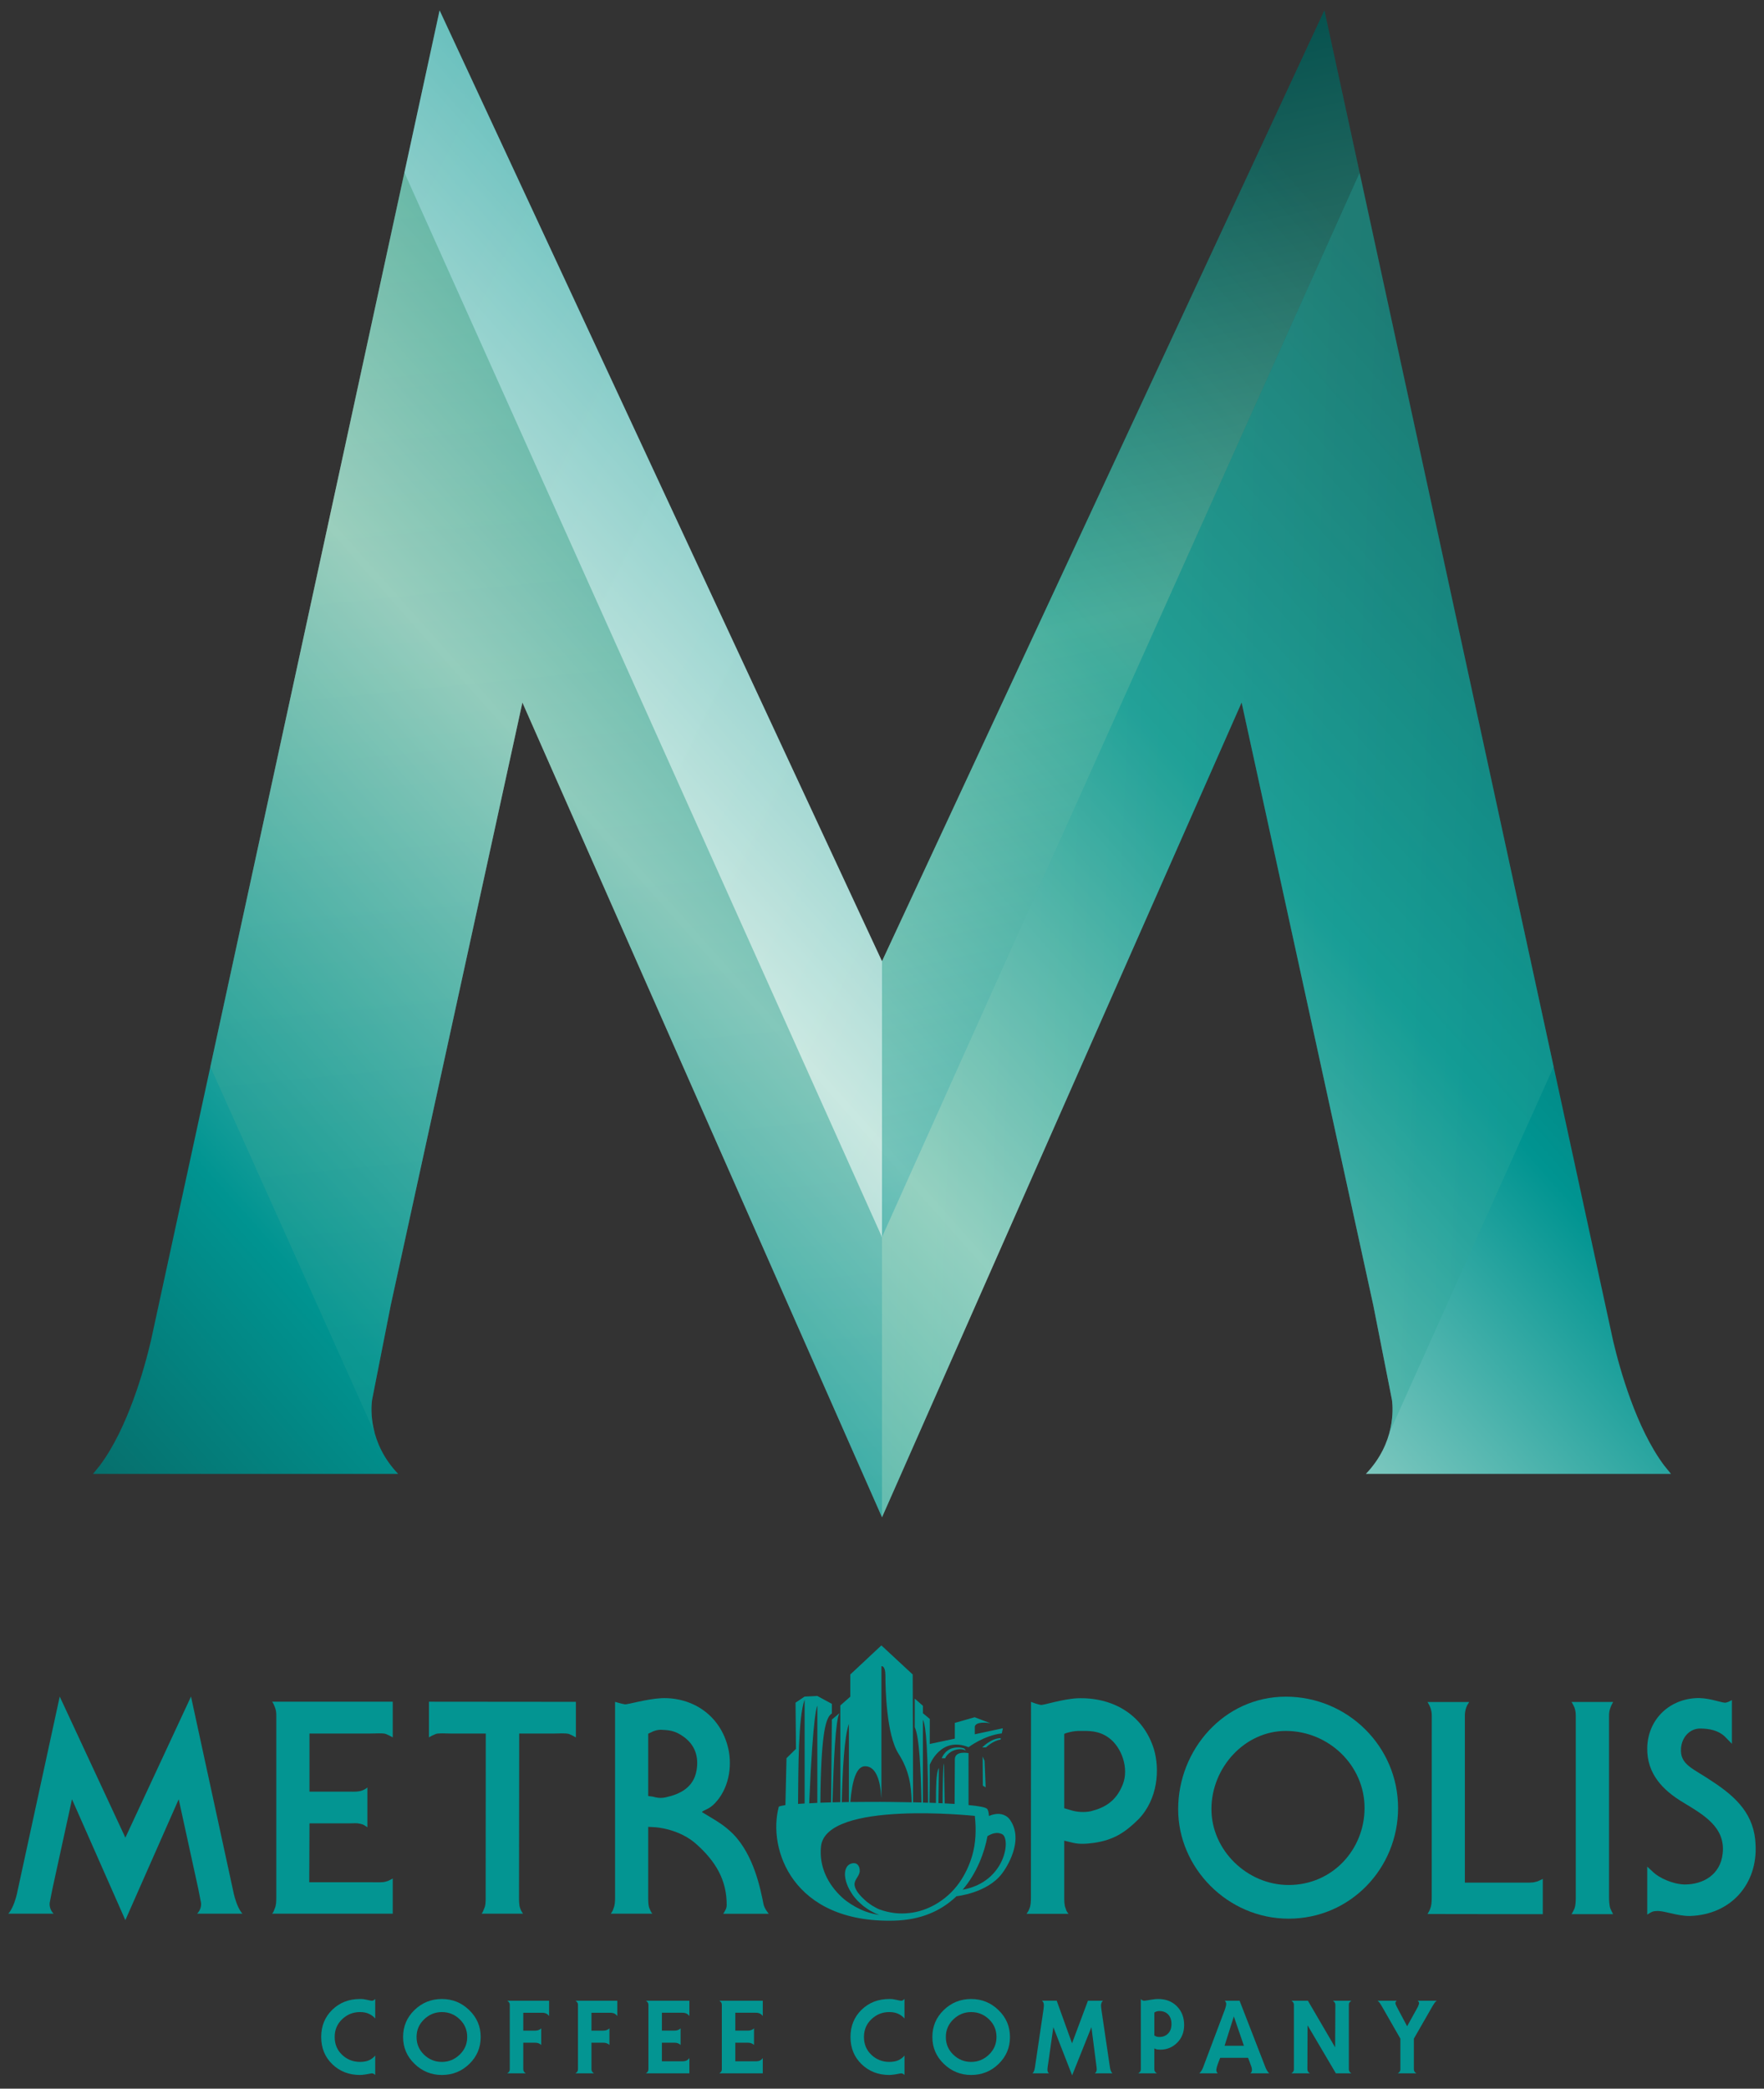
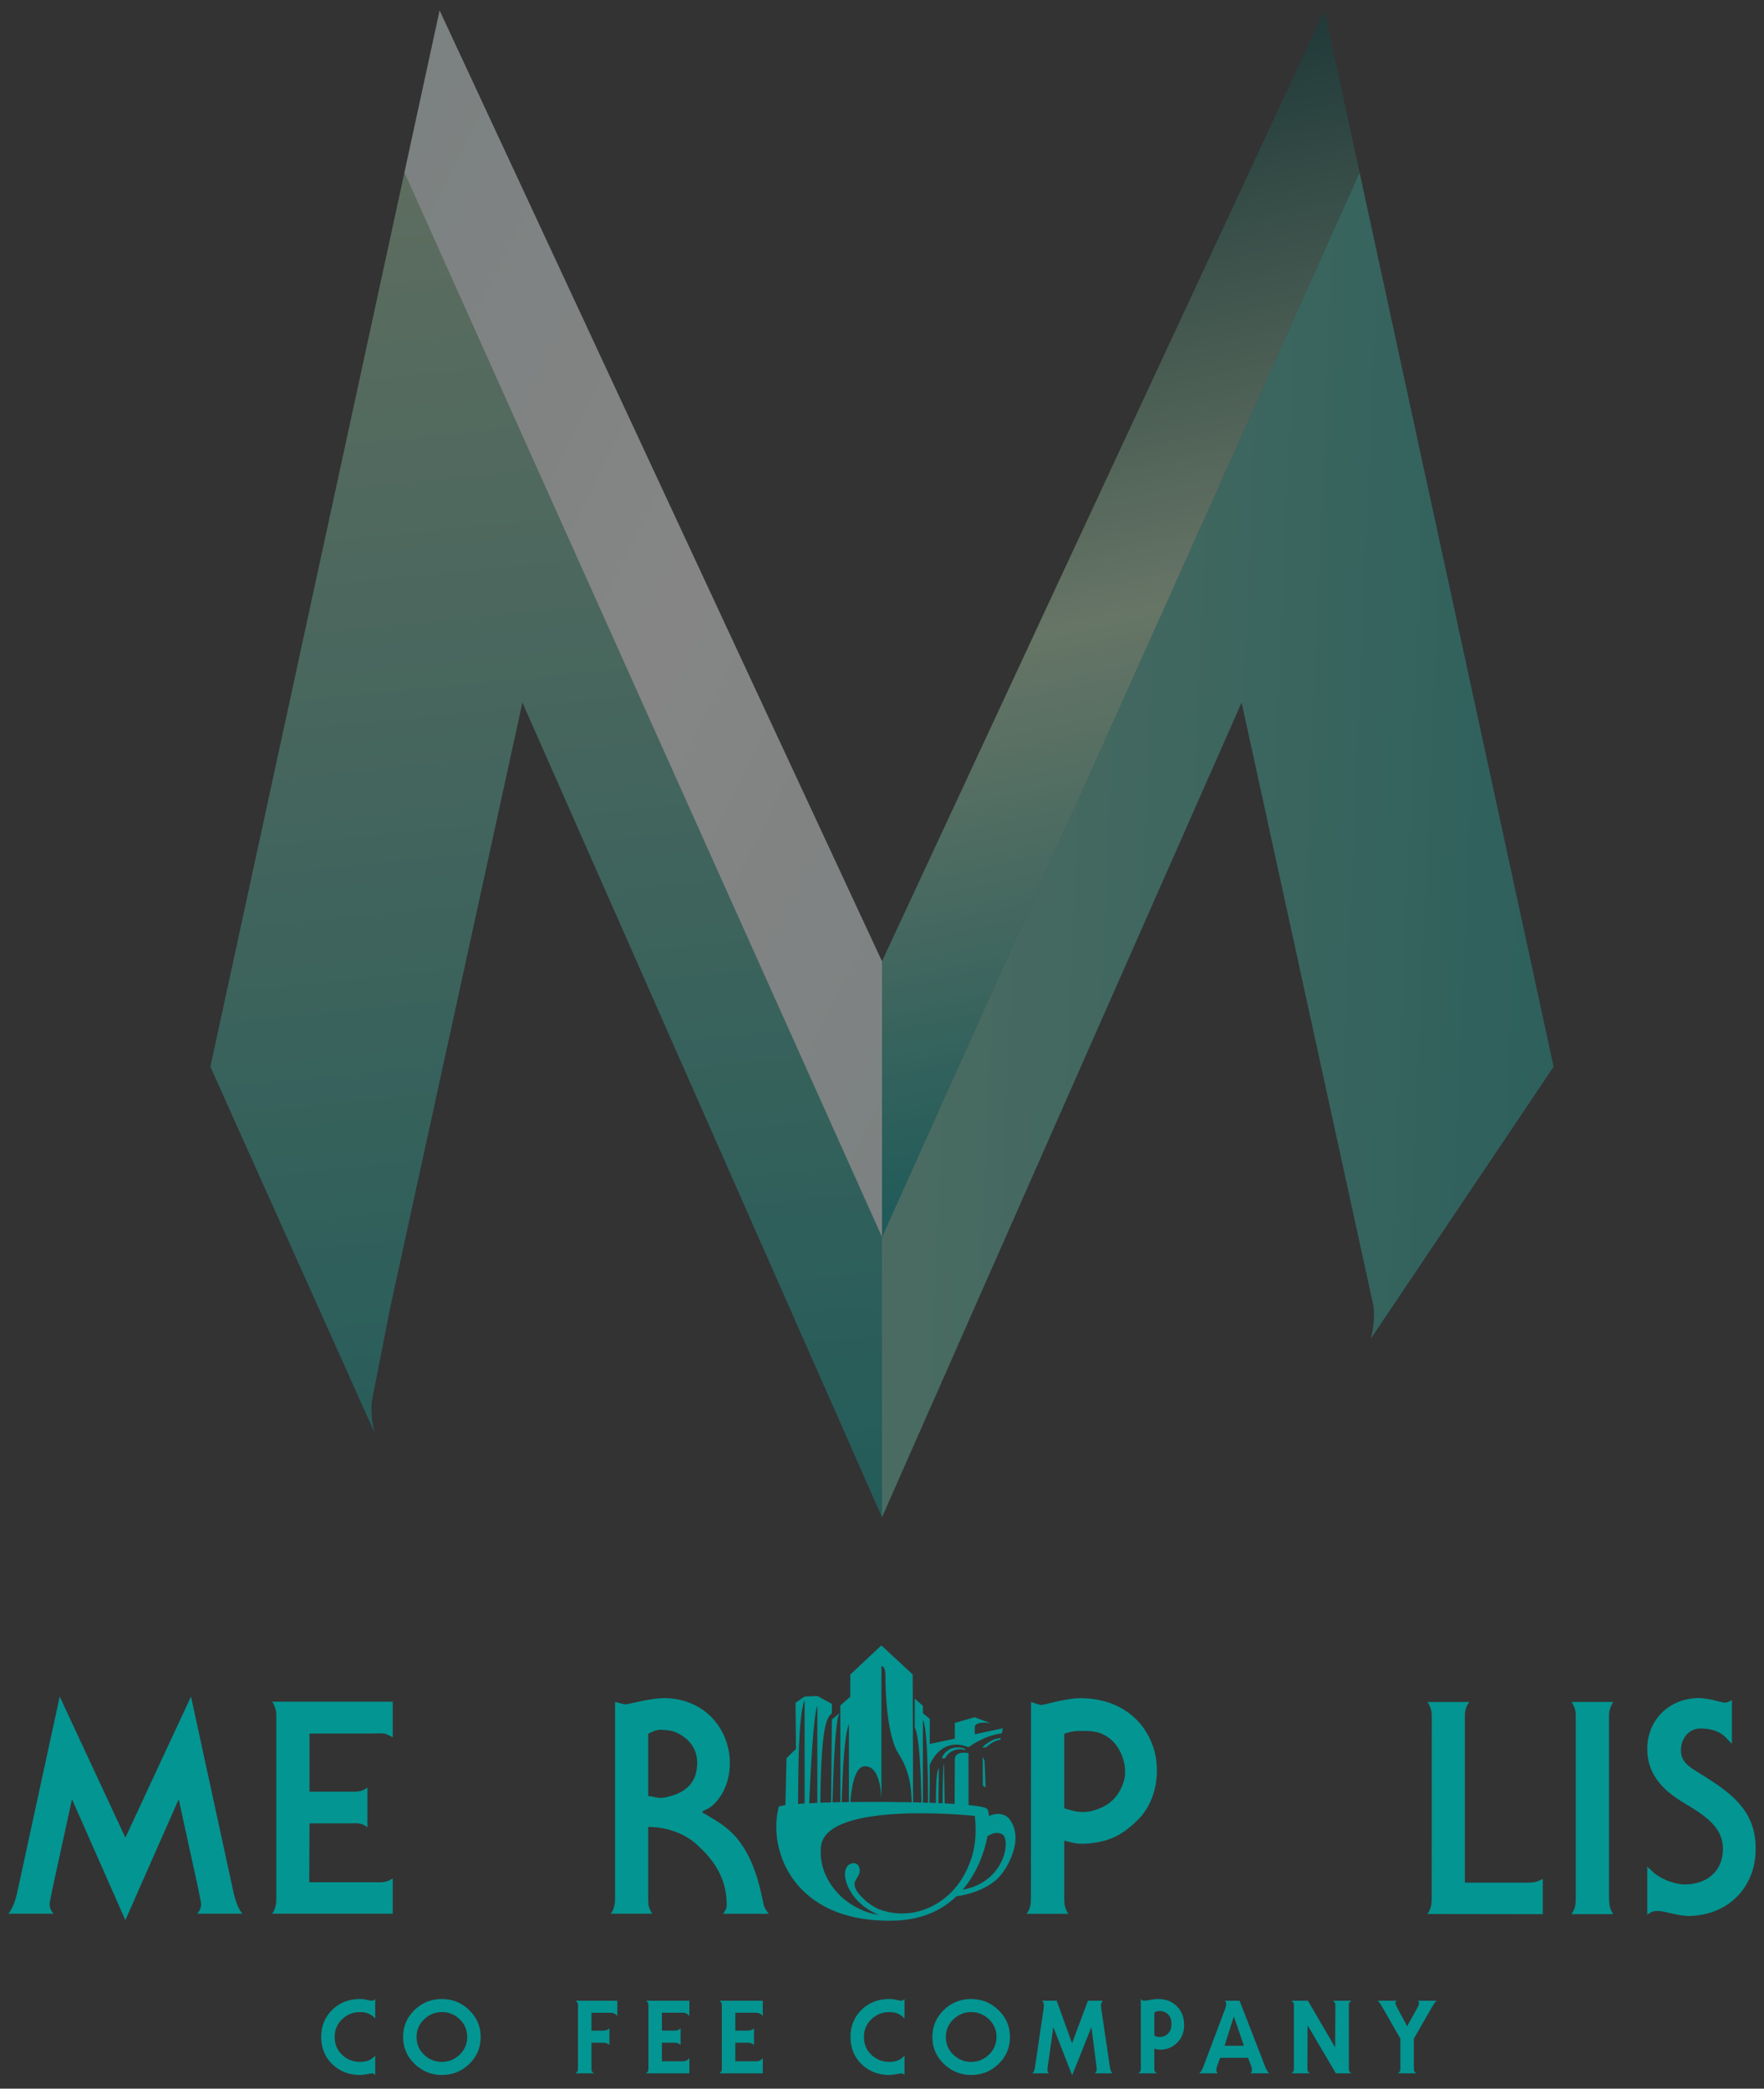
<svg xmlns="http://www.w3.org/2000/svg" xmlns:xlink="http://www.w3.org/1999/xlink" version="1.1" id="Layer_1" x="0px" y="0px" viewBox="0 0 1360 1610" style="enable-background:new 0 0 1360 1610;" xml:space="preserve">
  <rect x="0" y="0" width="1360" height="1610" fill="#333333" stroke="none" />
  <style type="text/css">
	.st0{clip-path:url(#SVGID_00000045584714509143524140000006128609578379899033_);}
	
		.st1{clip-path:url(#SVGID_00000052816711731983220440000004998315386196515242_);fill:url(#SVGID_00000108987588220143259360000016563355055476535739_);}
	.st2{opacity:0.4;clip-path:url(#SVGID_00000008867843339139050240000004571133115365295014_);}
	.st3{clip-path:url(#SVGID_00000145039000720520059180000002416071551561643143_);}
	
		.st4{clip-path:url(#SVGID_00000016042128446765881190000015258789983806374276_);fill:url(#SVGID_00000181052618834073757970000011660451222244413860_);}
	.st5{clip-path:url(#SVGID_00000008132011450566482160000012058143093888863104_);}
	
		.st6{clip-path:url(#SVGID_00000036973436242675567390000003585889414998111659_);fill:url(#SVGID_00000039827813294183246880000017564497345713384629_);}
	.st7{clip-path:url(#SVGID_00000010996500773189229180000004588599970680545960_);}
	
		.st8{clip-path:url(#SVGID_00000183217480613297662220000008196467086893763763_);fill:url(#SVGID_00000163767837037562527360000012168732473183364275_);}
	.st9{clip-path:url(#SVGID_00000054244089065278102780000005468432604026863529_);}
	
		.st10{clip-path:url(#SVGID_00000152264618095549985380000013402783446243995539_);fill:url(#SVGID_00000153703254047319069720000011634812681696759998_);}
	.st11{clip-path:url(#SVGID_00000008867843339139050240000004571133115365295014_);fill:#039592;}
</style>
  <g>
    <defs>
      <rect id="SVGID_1_" width="1360" height="1610" />
    </defs>
    <clipPath id="SVGID_00000049910163981893531880000018160518196985930168_">
      <use xlink:href="#SVGID_1_" style="overflow:visible;" />
    </clipPath>
    <g style="clip-path:url(#SVGID_00000049910163981893531880000018160518196985930168_);">
      <defs>
        <path id="SVGID_00000172434875924124125580000001195938033525092256_" d="M680,740.97L338.92,8L118.93,1021.6v0l-2.63,12.11     c-5.08,21.54-17.71,66.95-39.23,95.79c-2.11,2.59-3.9,4.8-5.36,6.62h73.43h84.56h77.29c-22.87-23.91-20.96-50.61-20.23-56.33     c0.1-0.39,0.17-0.77,0.17-1.13l14.32-72.61l101.51-464.53l277.24,627.99l0.01-0.03l0.01,0.03l277.24-627.99l101.51,464.53     l14.32,72.61c0,0.36,0.07,0.75,0.17,1.13c0.72,5.72,2.64,32.42-20.23,56.33h77.29h84.56h73.43c-1.46-1.82-3.25-4.03-5.36-6.62     c-21.53-28.84-34.15-74.25-39.23-95.79l-2.63-12.11v0L1021.08,8L680,740.97z" />
      </defs>
      <clipPath id="SVGID_00000108300810310001739340000003387297084838962305_">
        <use xlink:href="#SVGID_00000172434875924124125580000001195938033525092256_" style="overflow:visible;" />
      </clipPath>
      <linearGradient id="SVGID_00000145768642420488521270000012007850816887018907_" gradientUnits="userSpaceOnUse" x1="0" y1="1610.051" x2="1" y2="1610.051" gradientTransform="matrix(1113.793 -996.393 -996.393 -1113.793 1604222.375 1794480.5)">
        <stop offset="0" style="stop-color:#0A5B58" />
        <stop offset="0.227" style="stop-color:#009491" />
        <stop offset="0.5" style="stop-color:#B1DDD2" />
        <stop offset="0.635" style="stop-color:#53B6AF" />
        <stop offset="0.75" style="stop-color:#009491" />
        <stop offset="1" style="stop-color:#0A5B58" />
      </linearGradient>
-       <polygon style="clip-path:url(#SVGID_00000108300810310001739340000003387297084838962305_);fill:url(#SVGID_00000145768642420488521270000012007850816887018907_);" points="    -505.46,524.33 747.48,-596.54 1865.46,653.17 612.52,1774.05   " />
    </g>
    <g style="clip-path:url(#SVGID_00000049910163981893531880000018160518196985930168_);">
      <defs>
        <rect id="SVGID_00000000933294838340020400000000258229787625855631_" width="1360" height="1610" />
      </defs>
      <clipPath id="SVGID_00000059999331850692413950000002581544190179432358_">
        <use xlink:href="#SVGID_00000000933294838340020400000000258229787625855631_" style="overflow:visible;" />
      </clipPath>
      <g style="opacity:0.4;clip-path:url(#SVGID_00000059999331850692413950000002581544190179432358_);">
        <g>
          <defs>
            <rect id="SVGID_00000009556222095981013090000002783781551210886838_" x="680" y="133.04" width="517.81" height="1036.47" />
          </defs>
          <clipPath id="SVGID_00000070818010493794252260000011541866592455865273_">
            <use xlink:href="#SVGID_00000009556222095981013090000002783781551210886838_" style="overflow:visible;" />
          </clipPath>
          <g style="clip-path:url(#SVGID_00000070818010493794252260000011541866592455865273_);">
            <defs>
-               <path id="SVGID_00000181089233597673619400000000433014334302230452_" d="M1197.81,822.26l-149.59-689.23L680,953.6v215.88        l0.01,0.03l277.24-627.99l101.51,464.53l14.32,72.61c0,0.36,0.07,0.75,0.17,1.13c0.4,3.17,1.16,12.78-2.13,24.79        L1197.81,822.26z" />
+               <path id="SVGID_00000181089233597673619400000000433014334302230452_" d="M1197.81,822.26l-149.59-689.23L680,953.6v215.88        l0.01,0.03l277.24-627.99l101.51,464.53c0,0.36,0.07,0.75,0.17,1.13c0.4,3.17,1.16,12.78-2.13,24.79        L1197.81,822.26z" />
            </defs>
            <clipPath id="SVGID_00000101093245751215186580000015212395353674094981_">
              <use xlink:href="#SVGID_00000181089233597673619400000000433014334302230452_" style="overflow:visible;" />
            </clipPath>
            <linearGradient id="SVGID_00000108310265283734807300000006866381255891616955_" gradientUnits="userSpaceOnUse" x1="0" y1="1610.003" x2="1" y2="1610.003" gradientTransform="matrix(1470.934 79.693 79.693 -1470.934 -128089.836 2368820.25)">
              <stop offset="0" style="stop-color:#B4DBB5" />
              <stop offset="0.851" style="stop-color:#009491" />
              <stop offset="1" style="stop-color:#BCDEBA" />
            </linearGradient>
            <polygon style="clip-path:url(#SVGID_00000101093245751215186580000015212395353674094981_);fill:url(#SVGID_00000108310265283734807300000006866381255891616955_);" points="       681.52,105.06 1253.8,136.07 1196.29,1197.48 624.01,1166.47      " />
          </g>
        </g>
      </g>
      <g style="opacity:0.4;clip-path:url(#SVGID_00000059999331850692413950000002581544190179432358_);">
        <g>
          <defs>
            <rect id="SVGID_00000006671361723782355840000015320242431741049487_" x="162.19" y="133.04" width="517.81" height="1036.47" />
          </defs>
          <clipPath id="SVGID_00000036944595776564257000000007492972207442332605_">
            <use xlink:href="#SVGID_00000006671361723782355840000015320242431741049487_" style="overflow:visible;" />
          </clipPath>
          <g style="clip-path:url(#SVGID_00000036944595776564257000000007492972207442332605_);">
            <defs>
              <path id="SVGID_00000093150379621653860760000000597093010189566652_" d="M311.78,133.04L162.19,822.27l126.7,282.33        c-3.29-12.02-2.53-21.64-2.13-24.81c0.1-0.39,0.17-0.77,0.17-1.13l14.32-72.61l101.51-464.53l277.24,627.99l0.01-0.03V953.6        L311.78,133.04z" />
            </defs>
            <clipPath id="SVGID_00000170985496102101035970000016523417547870859178_">
              <use xlink:href="#SVGID_00000093150379621653860760000000597093010189566652_" style="overflow:visible;" />
            </clipPath>
            <linearGradient id="SVGID_00000081610462518907582810000002818058729986616477_" gradientUnits="userSpaceOnUse" x1="0" y1="1609.977" x2="1" y2="1609.977" gradientTransform="matrix(-133.288 -1162.676 -1162.676 133.288 1872370.75 -213350.203)">
              <stop offset="0" style="stop-color:#009491" />
              <stop offset="1" style="stop-color:#A3C5A3" />
            </linearGradient>
            <polygon style="clip-path:url(#SVGID_00000170985496102101035970000016523417547870859178_);fill:url(#SVGID_00000081610462518907582810000002818058729986616477_);" points="       168.9,1228.1 44.91,146.49 673.28,74.45 797.28,1156.06      " />
          </g>
        </g>
      </g>
      <g style="opacity:0.4;clip-path:url(#SVGID_00000059999331850692413950000002581544190179432358_);">
        <g>
          <defs>
            <rect id="SVGID_00000087391286170079356050000011364105744647244209_" x="311.78" y="8" width="368.22" height="945.6" />
          </defs>
          <clipPath id="SVGID_00000018223298230662683170000002319508560941641893_">
            <use xlink:href="#SVGID_00000087391286170079356050000011364105744647244209_" style="overflow:visible;" />
          </clipPath>
          <g style="clip-path:url(#SVGID_00000018223298230662683170000002319508560941641893_);">
            <defs>
              <polygon id="SVGID_00000021812882318871004790000006070215052654228375_" points="311.78,133.04 680,953.6 680,740.97         338.92,8       " />
            </defs>
            <clipPath id="SVGID_00000167362797278343498190000010771876155010094755_">
              <use xlink:href="#SVGID_00000021812882318871004790000006070215052654228375_" style="overflow:visible;" />
            </clipPath>
            <linearGradient id="SVGID_00000132077790284021072960000000303383921572508298_" gradientUnits="userSpaceOnUse" x1="0" y1="1610.001" x2="1" y2="1610.001" gradientTransform="matrix(-6798.675 -3221.867 -3221.867 6798.675 5191115.5 -10943775)">
              <stop offset="0" style="stop-color:#009491" />
              <stop offset="0.5" style="stop-color:#FFFFFF" />
              <stop offset="1" style="stop-color:#009491" />
            </linearGradient>
            <polygon style="clip-path:url(#SVGID_00000167362797278343498190000010771876155010094755_);fill:url(#SVGID_00000132077790284021072960000000303383921572508298_);" points="       612.47,1096.1 -54.16,780.19 379.31,-134.5 1045.94,181.42      " />
          </g>
        </g>
      </g>
      <g style="opacity:0.4;clip-path:url(#SVGID_00000059999331850692413950000002581544190179432358_);">
        <g>
          <defs>
            <rect id="SVGID_00000005261556626176858750000001397870473059118767_" x="680" y="8" width="368.22" height="945.6" />
          </defs>
          <clipPath id="SVGID_00000160163562159476194800000000429178724159080590_">
            <use xlink:href="#SVGID_00000005261556626176858750000001397870473059118767_" style="overflow:visible;" />
          </clipPath>
          <g style="clip-path:url(#SVGID_00000160163562159476194800000000429178724159080590_);">
            <defs>
              <polygon id="SVGID_00000011009088151226972400000000037111623119631275_" points="1048.22,133.04 1021.08,8 680,740.97         680,953.6       " />
            </defs>
            <clipPath id="SVGID_00000104669151926037804130000000753315038730351270_">
              <use xlink:href="#SVGID_00000011009088151226972400000000037111623119631275_" style="overflow:visible;" />
            </clipPath>
            <linearGradient id="SVGID_00000163043187657878221110000014862574076292795296_" gradientUnits="userSpaceOnUse" x1="0" y1="1609.985" x2="1" y2="1609.985" gradientTransform="matrix(-190.552 -830.042 -830.042 190.552 1337313.125 -305892.406)">
              <stop offset="0" style="stop-color:#009491" />
              <stop offset="0.5" style="stop-color:#B2D7B1" />
              <stop offset="1" style="stop-color:#00413F" />
            </linearGradient>
            <polygon style="clip-path:url(#SVGID_00000104669151926037804130000000753315038730351270_);fill:url(#SVGID_00000163043187657878221110000014862574076292795296_);" points="       698.43,1033.9 473.79,55.34 1029.79,-72.3 1254.43,906.26      " />
          </g>
        </g>
      </g>
      <path style="clip-path:url(#SVGID_00000059999331850692413950000002581544190179432358_);fill:#039592;" d="M536.99,1364.83    c-2.3,12.97-12.64,18.15-23.47,20.53c-4.37,1.04-7.84,0.24-10.19-0.48l-3.58-0.46v-48.03c1.42-0.59,4.98-3.05,9.77-3.05    c5.68,0.28,10.59,0.28,17.69,5.48C535.97,1345.21,538.86,1354.34,536.99,1364.83 M565.03,1413.5    c-6.15-6.01-10.67-8.77-18.04-13.21l-5.84-3.51c1.45-1.8,5.2-1.8,9.89-6.67c10.69-11.03,13.65-28.06,10.45-42.27    c-6-25.99-27.97-39.81-51.66-38.84c-11.83,0.66-26.18,5.09-28.12,4.71c-3.02-0.51-4.87-1.16-7.51-1.9v150.85    c0,3.28-0.22,6.22-1.19,8.36c-0.47,1.76-1.19,2.76-2.08,4.11h32.02c-1.07-1.35-1.54-2.35-2.24-4.11    c-0.96-2.13-0.96-6.24-0.96-8.36v-54.48l4.03,0.22c2.56,0,20.3,1.5,33.22,13.21c14.88,13.29,23.36,27.76,23.26,46.81    c0,2.93-1.36,4.5-2.65,6.76h35.07c-1.39-1.86-3.22-4.06-3.99-7.21C586.4,1456.71,581.43,1430.07,565.03,1413.5" />
      <path style="clip-path:url(#SVGID_00000059999331850692413950000002581544190179432358_);fill:#039592;" d="M1353.5,1422.08    c-0.78-23.02-14.36-36.45-32.99-48.69c-15.21-10.41-25.51-12.88-24.48-25.89c0.71-8.66,6.88-15.11,14.72-15.11    c7.03,0,14.1,1.43,19.09,6.21l5.42,5.56v-33.7c-1.82,0.94-3.67,2.09-5.71,2c-4.34-0.53-13.29-4.18-22.77-3.46    c-20.98,1.46-36.55,17.3-36.81,38.71c-0.17,19.38,11.66,32.09,27.84,41.73c15.82,9.61,32.56,19.09,30.33,39.3    c-1.75,16.27-14.96,23.96-29.55,23.86c-9.83-0.37-19.59-5.45-23.67-9.17l-4.94-4.6v36.99c2.65-1.62,3.9-2.73,7.07-2.73    c5.02-0.68,15.8,3.92,25.85,3.8C1334.99,1475.84,1355.03,1451.84,1353.5,1422.08" />
-       <path style="clip-path:url(#SVGID_00000059999331850692413950000002581544190179432358_);fill:#039592;" d="M330.7,1339.22    c1.93-1.23,3.45-1.89,5.4-2.7c2.74-0.71,7.03-0.28,11.41-0.28h27.01l-0.08,126.42c0,3.12,0,6.17-1.09,8.27    c-0.69,1.84-1.03,2.84-2.05,4.19h31.91c-0.85-1.34-1.54-2.34-2.17-4.19c-0.89-2.11-0.89-6.2-0.89-8.27l0.13-126.42h27.02    c4.21,0,8.27-0.43,11.29,0.31c1.93,0.78,3.47,1.59,5.41,2.67v-27.41l-113.3-0.1V1339.22z" />
      <path style="clip-path:url(#SVGID_00000059999331850692413950000002581544190179432358_);fill:#039592;" d="M211.91,1315.93    c0.98,2.36,1.11,4.16,1.11,6.77v139.88c0,3.2-0.13,6.2-1.13,8.35c-0.62,1.75-0.98,2.85-2.07,4.19h92.98v-27.13    c-2.08,1.09-3.51,2.02-5.52,2.43c-2.59,0.75-6.95,0.47-11.57,0.47l-47.29-0.01l0.19-45.4h31.35c2.99,0,4.87-0.41,7.95,0.36    c2.24,0.39,3.56,1.44,5.34,2.68v-30.72c-1.25,1.14-2.64,1.77-3.81,2.27c-3.04,1.15-5.85,0.98-9.34,0.98h-31.5v-44.82h47.1    c4.62,0,8.99-0.43,11.57,0.28c2.04,0.82,3.54,1.52,5.52,2.7v-27.52h-92.98C210.92,1313.21,211.27,1314.32,211.91,1315.93" />
      <path style="clip-path:url(#SVGID_00000059999331850692413950000002581544190179432358_);fill:#039592;" d="M1241.63,1316.26    c0.64-1.8,1.23-2.8,2.06-4.33h-32.09c1.03,1.53,1.43,2.53,2.31,4.33c0.76,2.36,0.98,3.94,0.98,6.6v139.92    c0,3.3-0.22,6.21-0.98,8.3c-0.88,1.79-1.28,2.85-2.31,4.39h32.06c-0.8-1.54-1.38-2.6-2.14-4.39c-0.77-2.09-0.99-6.2-0.99-8.3    v-139.92C1240.52,1320.2,1240.74,1318.62,1241.63,1316.26" />
-       <path style="clip-path:url(#SVGID_00000059999331850692413950000002581544190179432358_);fill:#039592;" d="M993.44,1452.99    c-31.74,0-59.46-26.65-59.46-58.52c0-31.96,25.65-60.23,57.35-60.23c32.88,0,60.71,26.4,60.71,59.4    C1052.05,1425.47,1027.4,1453.03,993.44,1452.99 M991.34,1307.83c-47.85,0-83,41.14-83,86.64c-0.12,45.3,38.18,84.48,85.1,84.48    c47.78,0,84.44-38.91,84.44-85.31C1077.88,1346.16,1038.93,1307.83,991.34,1307.83" />
      <path style="clip-path:url(#SVGID_00000059999331850692413950000002581544190179432358_);fill:#039592;" d="M865.57,1375.64    c-5.05,12.66-13.65,17.76-24.6,20.5c-5,1.05-10.77,0.64-15.3-0.79l-5.16-1.52v-57.32c1.52-0.88,7.49-2.45,12.48-2.27    c5.91,0,14.05-0.51,21.93,5.33C864.51,1346.51,870.74,1362.88,865.57,1375.64 M830.41,1309.08c-11.73,0.65-25.8,5.38-27.94,5.13    c-2.92-0.64-4.88-1.3-7.57-2.4l-0.08,150.85c0,3.37-0.21,6.31-1.11,8.35c-0.58,1.79-1.32,2.85-2.28,4.22h32.39    c-1.1-1.37-1.86-2.43-2.22-4.22c-1.09-2.05-1.09-6.19-1.09-8.35v-43.83l6.8,1.64c5.17,1.19,10.19,0.85,16.43,0    c14.78-2.24,23.53-7.78,34.13-18.28c14.96-15.64,16.27-38.43,11.86-53.61C881.43,1321.43,857.59,1308.01,830.41,1309.08" />
      <path style="clip-path:url(#SVGID_00000059999331850692413950000002581544190179432358_);fill:#039592;" d="M1172.26,1451.17    h-42.89v-128.32c0-2.64,0.28-4.36,1.04-6.58c0.67-1.8,1.27-2.8,2.3-4.32h-32.12c0.85,1.52,1.5,2.52,2.14,4.19    c0.85,2.36,1.14,4.08,1.14,6.72l-0.04,139.94c0,3.29-0.24,6.2-1.1,8.3c-0.64,1.78-1.29,2.79-2.14,4.26l88.87,0.13v-27.2    c-1.93,0.83-3.44,1.91-5.6,2.32C1181.25,1451.39,1176.79,1451.17,1172.26,1451.17" />
      <polygon style="clip-path:url(#SVGID_00000059999331850692413950000002581544190179432358_);fill:#039592;" points="    757.73,1376.42 759.92,1377.71 759.06,1357.3 757.59,1353.91   " />
      <path style="clip-path:url(#SVGID_00000059999331850692413950000002581544190179432358_);fill:#039592;" d="M771.4,1340.91    l0.22-1.11c-7.61,0.05-14.37,7.17-14.37,7.17l2.92-0.06C760.18,1346.9,765.61,1341.71,771.4,1340.91" />
      <path style="clip-path:url(#SVGID_00000059999331850692413950000002581544190179432358_);fill:#039592;" d="M742.18,1456.62    c11.05-12.86,16.93-29.05,19.13-41.26c2.97-1.86,7.26-3.58,11.29-1.57C779.54,1417.27,775.22,1450.71,742.18,1456.62     M720.74,1468.21c-6.06,3.37-12.72,5.64-19.63,6.4c-8.14,0.92-15.36-0.06-23.04-2.79c-1.8-0.62-3.42-1.73-5.11-2.62    c-1.69-0.95-3.15-2.22-4.71-3.29c-1.4-1.27-2.79-2.51-4.03-3.78c-2.28-2.34-5.08-5.86-5.38-9.22c-0.35-4.09,3.8-6.63,3.98-10.63    c0.15-3.09-1.44-6.34-4.79-6.11c-2.34,0.15-4.35,1.3-5.44,3.39c-2.61,5.02-0.33,11.95,2.1,16.61c0.76,1.46,1.76,2.89,2.73,4.47    c1.03,1.52,2.4,2.9,3.67,4.44c1.41,1.41,2.97,2.76,4.54,4.13c1.74,1.15,3.37,2.52,5.24,3.53c1.87,0.96,3.66,2.11,5.63,2.79    c0.47,0.19,0.98,0.38,1.47,0.57c-3.69-0.6-7.32-1.44-10.78-2.73c-1.38-0.52-2.74-1.08-4.07-1.72c-4.78-2.26-9.83-5.38-13.76-8.95    c-11.16-10.18-17.93-23.92-16.41-39.29c3.57-35.99,118.62-23.68,118.62-23.68c1.12,10.28,0.85,20.96-2.11,30.91    c-2.18,7.36-5.48,14.4-9.92,20.67C734.65,1458.21,728.16,1464.06,720.74,1468.21 M654.48,1328.81l-0.01,60.24    c-1.95,0.05-3.62,0.07-5.5,0.11C649.6,1364.81,650.9,1338.64,654.48,1328.81 M667.23,1361.46c8.18,0.24,11.47,11,12.21,23.71    c0.01,0.09,0.02,0.27,0.02,0.27c0,0.02,0.02,0.04,0.05,0.04c0.02,0,0.04-0.02,0.04-0.04v-101.07c0,0,3.08-0.89,3.08,7.21    c0,10.55,0.85,45.69,10.08,60.18c8.29,13.03,9.82,24.35,10.19,37.49c-7.91-0.21-24.03-0.33-24.29-0.33    c-0.35,0-15.88,0.02-23.02,0.11C656.95,1372.86,660.12,1361.17,667.23,1361.46 M715.51,1389.57c-1.55-0.04-2.36-0.06-3.96-0.11    l-0.01-63.87C712.66,1327.94,715.34,1334.32,715.51,1389.57 M630.14,1389.68c-2.54,0.1-3.95,0.23-6.26,0.35    c3.04-72.87,6.28-75.18,6.28-75.18L630.14,1389.68z M620.34,1390.15c-2.16,0.16-3.19,0.2-5.07,0.34    c0.21-27.92,0.28-67.02,4.91-79.87l0.17-0.48L620.34,1390.15z M775.54,1399.79c-2.09-1.25-4.62-1.79-7.06-1.57    c-1.94,0.18-4.26,0.7-6,1.62c-0.21-2.63-0.64-4.52-1.3-5.39c-0.94-1.29-5.9-2.27-14.45-3.08l-0.03-40.02    c0,0-10.54-2.21-10.54,4.84c0,3.35-0.12,16.31-0.19,34.31c-2.44-0.14-5.01-0.3-7.66-0.42l-0.5-30.69c0,0-0.37,0.59-0.49,3.04    c-0.33,6.44-0.63,15.47-0.61,27.56c-1.03-0.03-2.12-0.07-3.18-0.13l0.32-27.01c0-0.02-0.36,0.49-0.47,0.77    c-1.52,4.02-1.81,12.65-1.82,26.14c-1.73-0.05-3.18-0.1-4.95-0.19c0.26-14.32,0.18-29.2,0.18-29.2s8.41-22.31,29.94-13.6    c0,0,11.8-9.05,25.64-10.64l0.81-3.96l-21.64,4.64v-5.97c0.99-4.02,9.53-2.92,11.71-2.56c0.03,0,0.08,0.01,0.08,0.01    c0.03,0,0.04-0.01,0.04-0.04c0,0-0.01-0.01-0.03-0.03l-1.57-0.6l-10.24-3.91v-0.06l-15.39,4.39l-0.01,12.14l-19.32,4.1l0.03-19.31    l-5.29-4.39v-5.72l-6.32-5.56v22.05c3.58,7.39,4.66,32.85,5.2,58.04c-2.34-0.08-4.04-0.11-6.46-0.16    c0-21.22-0.31-98.52-0.31-98.52l-24.14-22.4l-23.96,22.39v17.11l-7.71,6.8l0.03,74.51c-2.19,0.07-3.95,0.09-6.04,0.15    c0.86-32.47,2.38-63.48,5.27-68.51c0.01-0.03,0.06-0.1,0.06-0.1c0-0.04-0.01-0.06-0.04-0.06c-0.01,0-0.02,0-0.03,0.01l-5.76,4.87    l-0.6,63.81c-2.97,0.06-5.49,0.17-8.25,0.27c0.39-51.99,4.02-62.05,6.51-66.34c0.79-1.37,2.34-2.49,2.34-2.49v-7.36l-11.19-6.08    l-9.82,0.45l-6.99,4.7l0.32,35.59l-7.25,7.17h-0.02c-0.03,0-0.04,0.01-0.04,0.01l0.01,0.06l-0.83,36.12    c-2.54,0.39-4.27,0.79-5.09,1.2c-8.8,32.54,10.53,89.83,88.71,87.88c21.08-0.51,36.56-7.64,48.28-18.83    c0,0,23.66-2.32,35.12-17.52c2.98-3.87,17.57-25.46,5.95-41.62C777.72,1401.42,776.69,1400.48,775.54,1399.79" />
      <path style="clip-path:url(#SVGID_00000059999331850692413950000002581544190179432358_);fill:#039592;" d="M738.36,1346.97    c-9.66,0-12.29,8.32-12.29,8.32h2.63c0,0,1.77-4.8,8.35-6.57c3.3-0.87,6-0.21,7.59,0.67l-1.01-1.48    C741.22,1346.77,738.36,1346.97,738.36,1346.97" />
      <path style="clip-path:url(#SVGID_00000059999331850692413950000002581544190179432358_);fill:#039592;" d="M289.28,1555.9    c-1.26-1.5-2.86-2.69-4.8-3.6c-1.94-0.91-4.25-1.36-6.92-1.36c-5.3,0-9.88,1.82-13.74,5.47c-3.86,3.65-5.79,8.22-5.79,13.73    c0,5.57,1.91,10.16,5.75,13.78c3.83,3.62,8.42,5.43,13.77,5.43c2.78,0,5.1-0.42,6.96-1.26c1.86-0.84,3.46-2.05,4.77-3.62v14.96    c-0.42-0.47-0.89-0.8-1.42-0.98c-0.52-0.19-0.94-0.28-1.26-0.28c-1.52,0.32-3.13,0.6-4.84,0.87c-1.7,0.26-3.11,0.39-4.21,0.39    c-8.5,0-15.61-2.76-21.33-8.27c-5.71-5.51-8.58-12.52-8.58-21.02c0-8.45,2.85-15.44,8.54-20.97c5.7-5.54,12.82-8.3,21.37-8.3    c1.21,0,2.14,0.04,2.79,0.13c0.66,0.08,1.52,0.25,2.6,0.5c1.08,0.25,1.9,0.43,2.48,0.54c0.58,0.12,0.98,0.17,1.18,0.17    c0.58,0,1.03-0.1,1.34-0.29c0.32-0.2,0.76-0.55,1.34-1.05V1555.9z" />
      <path style="clip-path:url(#SVGID_00000059999331850692413950000002581544190179432358_);fill:#039592;" d="M321.16,1570.15    c0,5.41,1.93,9.95,5.79,13.66c3.85,3.7,8.43,5.55,13.73,5.55c5.25,0,9.81-1.86,13.7-5.59c3.89-3.72,5.83-8.27,5.83-13.61    c0-5.41-1.93-9.95-5.79-13.65c-3.85-3.71-8.43-5.56-13.74-5.56c-5.25,0-9.81,1.86-13.69,5.59    C323.1,1560.26,321.16,1564.8,321.16,1570.15 M310.77,1570.15c0-8.19,2.92-15.11,8.78-20.78c5.85-5.66,12.9-8.5,21.13-8.5    c8.14,0,15.16,2.84,21.06,8.54c5.9,5.7,8.86,12.61,8.86,20.74c0,8.19-2.93,15.11-8.78,20.78c-5.85,5.66-12.9,8.5-21.14,8.5    c-8.13,0-15.15-2.84-21.05-8.54C313.73,1585.2,310.77,1578.29,310.77,1570.15" />
-       <path style="clip-path:url(#SVGID_00000059999331850692413950000002581544190179432358_);fill:#039592;" d="M393.03,1545.35    c0-0.68-0.17-1.29-0.51-1.81c-0.34-0.53-0.82-0.97-1.45-1.34h32.27v11.8c-0.63-0.84-1.37-1.47-2.2-1.89    c-0.84-0.42-1.92-0.63-3.23-0.63h-14.48v13.78h9.05c2,0,3.6-0.58,4.8-1.74v12.76c-1.21-1.16-2.81-1.73-4.8-1.73h-9.05v20.47    c0,0.68,0.17,1.29,0.51,1.81c0.33,0.52,0.82,0.97,1.45,1.34h-14.32c0.63-0.42,1.11-0.87,1.45-1.34c0.34-0.47,0.51-1.07,0.51-1.81    V1545.35z" />
      <path style="clip-path:url(#SVGID_00000059999331850692413950000002581544190179432358_);fill:#039592;" d="M445.61,1545.35    c0-0.68-0.17-1.29-0.51-1.81c-0.34-0.53-0.82-0.97-1.45-1.34h32.27v11.8c-0.63-0.84-1.37-1.47-2.2-1.89    c-0.84-0.42-1.92-0.63-3.23-0.63H456v13.78h9.05c2,0,3.6-0.58,4.8-1.74v12.76c-1.21-1.16-2.81-1.73-4.8-1.73H456v20.47    c0,0.68,0.17,1.29,0.51,1.81c0.33,0.52,0.82,0.97,1.45,1.34h-14.32c0.63-0.42,1.11-0.87,1.45-1.34c0.34-0.47,0.51-1.07,0.51-1.81    V1545.35z" />
      <path style="clip-path:url(#SVGID_00000059999331850692413950000002581544190179432358_);fill:#039592;" d="M497.95,1598.17    c0.63-0.42,1.11-0.86,1.46-1.34c0.34-0.47,0.51-1.07,0.51-1.81v-49.68c0-0.68-0.17-1.28-0.51-1.81c-0.35-0.53-0.83-0.97-1.46-1.34    h33.53v11.8c-0.63-0.84-1.36-1.47-2.2-1.89c-0.84-0.42-1.91-0.63-3.23-0.63h-15.74v13.78h9.61c1.99,0,3.59-0.58,4.8-1.73v12.76    c-1.21-1.16-2.81-1.73-4.8-1.73h-9.61v14.33h15.74c1.37,0,2.45-0.2,3.27-0.59c0.82-0.39,1.53-1.03,2.16-1.93v11.81H497.95z" />
      <path style="clip-path:url(#SVGID_00000059999331850692413950000002581544190179432358_);fill:#039592;" d="M554.55,1598.17    c0.63-0.42,1.12-0.86,1.46-1.34c0.34-0.47,0.51-1.07,0.51-1.81v-49.68c0-0.68-0.17-1.28-0.51-1.81c-0.34-0.53-0.83-0.97-1.46-1.34    h33.53v11.8c-0.63-0.84-1.36-1.47-2.2-1.89c-0.84-0.42-1.91-0.63-3.22-0.63h-15.75v13.78h9.61c1.99,0,3.59-0.58,4.8-1.73v12.76    c-1.21-1.16-2.81-1.73-4.8-1.73h-9.61v14.33h15.75c1.36,0,2.45-0.2,3.26-0.59c0.82-0.39,1.54-1.03,2.16-1.93v11.81H554.55z" />
      <path style="clip-path:url(#SVGID_00000059999331850692413950000002581544190179432358_);fill:#039592;" d="M697.34,1555.9    c-1.26-1.5-2.86-2.69-4.8-3.6c-1.94-0.91-4.24-1.36-6.92-1.36c-5.3,0-9.88,1.82-13.74,5.47c-3.85,3.65-5.79,8.22-5.79,13.73    c0,5.57,1.91,10.16,5.75,13.78c3.83,3.62,8.42,5.43,13.78,5.43c2.78,0,5.11-0.42,6.97-1.26c1.86-0.84,3.45-2.05,4.76-3.62v14.96    c-0.42-0.47-0.89-0.8-1.42-0.98c-0.52-0.19-0.94-0.28-1.26-0.28c-1.52,0.32-3.13,0.6-4.84,0.87c-1.71,0.26-3.11,0.39-4.21,0.39    c-8.5,0-15.61-2.76-21.33-8.27c-5.72-5.51-8.58-12.52-8.58-21.02c0-8.45,2.85-15.44,8.54-20.97c5.7-5.54,12.82-8.3,21.37-8.3    c1.21,0,2.14,0.04,2.79,0.13c0.66,0.08,1.52,0.25,2.59,0.5c1.08,0.25,1.9,0.43,2.48,0.54c0.58,0.12,0.97,0.17,1.18,0.17    c0.58,0,1.03-0.1,1.34-0.29c0.32-0.2,0.76-0.55,1.34-1.05V1555.9z" />
      <path style="clip-path:url(#SVGID_00000059999331850692413950000002581544190179432358_);fill:#039592;" d="M729.22,1570.15    c0,5.41,1.93,9.95,5.79,13.66c3.85,3.7,8.43,5.55,13.73,5.55c5.25,0,9.81-1.86,13.7-5.59c3.88-3.72,5.83-8.27,5.83-13.61    c0-5.41-1.93-9.95-5.79-13.65c-3.85-3.71-8.43-5.56-13.74-5.56c-5.25,0-9.81,1.86-13.69,5.59    C731.16,1560.26,729.22,1564.8,729.22,1570.15 M718.83,1570.15c0-8.19,2.92-15.11,8.78-20.78c5.85-5.66,12.9-8.5,21.13-8.5    c8.14,0,15.16,2.84,21.06,8.54c5.9,5.7,8.86,12.61,8.86,20.74c0,8.19-2.93,15.11-8.78,20.78c-5.85,5.66-12.9,8.5-21.14,8.5    c-8.13,0-15.15-2.84-21.05-8.54C721.78,1585.2,718.83,1578.29,718.83,1570.15" />
      <path style="clip-path:url(#SVGID_00000059999331850692413950000002581544190179432358_);fill:#039592;" d="M814.7,1542.2    l11.81,32.82l12.27-32.82h11.57c-0.53,0.42-0.9,0.97-1.14,1.65c-0.24,0.68-0.36,1.33-0.36,1.96c0,0.63,0.11,1.73,0.32,3.3    c0.21,1.57,0.45,3.2,0.71,4.88l5.83,39.46c0.15,1.16,0.4,2.11,0.74,2.87c0.34,0.76,0.72,1.37,1.14,1.84h-13.46    c0.95-0.78,1.42-1.81,1.42-3.07c0-0.68-0.11-1.74-0.32-3.19c-0.21-1.45-0.34-2.45-0.39-3.03l-3.38-26.29l-14.87,37.13    l-14.49-37.13l-3.61,25.51c-0.26,1.73-0.49,3.2-0.67,4.4c-0.18,1.21-0.27,2.23-0.27,3.07c0,1.05,0.39,1.91,1.18,2.59h-12.67    c0.48-0.47,0.85-1.06,1.14-1.77c0.29-0.71,0.54-1.69,0.74-2.95l5.83-39.46c0.26-1.68,0.5-3.3,0.71-4.88    c0.21-1.57,0.31-2.67,0.31-3.3c0-0.73-0.1-1.4-0.28-2c-0.19-0.6-0.59-1.14-1.22-1.61H814.7z" />
      <path style="clip-path:url(#SVGID_00000059999331850692413950000002581544190179432358_);fill:#039592;" d="M889.95,1568.97    c1.1,0.79,2.36,1.18,3.78,1.18c2.84,0,5.12-0.89,6.85-2.68c1.73-1.78,2.6-4.22,2.6-7.32c0-3.1-0.84-5.54-2.52-7.32    c-1.68-1.79-3.99-2.68-6.93-2.68c-0.68,0-1.36,0.1-2.04,0.31c-0.69,0.21-1.26,0.5-1.73,0.87V1568.97z M889.95,1595.02    c0,0.68,0.17,1.28,0.51,1.81c0.34,0.53,0.82,0.97,1.46,1.33H877.6c0.63-0.42,1.11-0.87,1.45-1.33c0.35-0.47,0.51-1.07,0.51-1.81    v-54.15c0.21,0.33,0.55,0.64,1.03,0.92c0.47,0.28,0.94,0.42,1.41,0.42c0.53,0,1.27-0.08,2.24-0.25c0.98-0.17,1.88-0.32,2.72-0.46    c0.84-0.14,1.78-0.28,2.83-0.42c1.05-0.14,2.07-0.21,3.08-0.21c5.98,0,10.82,1.88,14.52,5.63c3.7,3.75,5.55,8.57,5.55,14.44    c0,5.51-1.79,10.05-5.35,13.61c-3.57,3.57-7.9,5.36-12.99,5.36c-0.68,0-1.4-0.04-2.17-0.12c-0.76-0.08-1.58-0.35-2.48-0.82    V1595.02z" />
      <path style="clip-path:url(#SVGID_00000059999331850692413950000002581544190179432358_);fill:#039592;" d="M959.02,1576.92    l-7.76-22.62l-7.15,22.62H959.02z M940.73,1586.2l-1.18,3.07c-0.47,1.16-0.89,2.35-1.26,3.58c-0.37,1.23-0.55,2.14-0.55,2.71    c0,0.58,0.09,1.05,0.28,1.42c0.19,0.37,0.46,0.77,0.83,1.18h-14.17c1.26-1.26,2.23-2.8,2.91-4.64l15.98-42.44    c0.47-1.16,0.89-2.34,1.26-3.58c0.37-1.23,0.55-2.14,0.55-2.71c0-0.58-0.09-1.05-0.28-1.42c-0.19-0.36-0.46-0.76-0.82-1.17h11.41    l19.92,51.32c0.68,1.84,1.65,3.39,2.91,4.64H964.1c0.37-0.42,0.64-0.82,0.83-1.18c0.18-0.37,0.28-0.84,0.28-1.42    c0-0.73-0.12-1.49-0.35-2.28c-0.24-0.79-0.73-2.13-1.46-4.01l-1.18-3.07H940.73z" />
      <path style="clip-path:url(#SVGID_00000059999331850692413950000002581544190179432358_);fill:#039592;" d="M1008.11,1561.17    l-0.15,33.85c0,0.69,0.17,1.29,0.51,1.81c0.34,0.53,0.83,0.97,1.46,1.34h-14.33c0.63-0.42,1.12-0.87,1.46-1.34    c0.34-0.47,0.51-1.08,0.51-1.81v-49.68c0-0.68-0.17-1.28-0.51-1.81c-0.34-0.52-0.83-0.97-1.46-1.34h12.76l21.01,35.97l0.16-32.83    c0-0.68-0.17-1.28-0.51-1.8c-0.34-0.53-0.83-0.98-1.46-1.34h14.33c-0.63,0.42-1.12,0.87-1.46,1.34c-0.34,0.48-0.51,1.08-0.51,1.81    v49.68c0,0.68,0.17,1.29,0.51,1.81c0.34,0.52,0.83,0.96,1.46,1.34h-11.97L1008.11,1561.17z" />
      <path style="clip-path:url(#SVGID_00000059999331850692413950000002581544190179432358_);fill:#039592;" d="M1077.69,1598.17    c0.63-0.42,1.11-0.86,1.46-1.34c0.34-0.47,0.51-1.07,0.51-1.81v-23.58l-14.32-25c-0.48-0.79-0.98-1.59-1.5-2.4    c-0.53-0.81-1.13-1.43-1.81-1.84h14.8c-0.21,0.2-0.43,0.44-0.67,0.71c-0.24,0.26-0.35,0.6-0.35,1.02c0,0.63,0.39,1.68,1.18,3.15    l7.87,14.8l8.19-14.8c0.68-1.47,1.02-2.52,1.02-3.15c0-0.47-0.34-1.05-1.02-1.73h14.64c-0.58,0.37-1.12,0.9-1.62,1.61    c-0.49,0.71-1.06,1.59-1.69,2.64l-14.33,25v23.58c0,0.69,0.17,1.28,0.51,1.81c0.34,0.53,0.83,0.97,1.46,1.34H1077.69z" />
      <path style="clip-path:url(#SVGID_00000059999331850692413950000002581544190179432358_);fill:#039592;" d="M186.11,1474.14    c-3.19-4.28-5.07-11.02-5.82-14.21l-0.39-1.8l-32.64-150.38l-50.6,108.75l-50.61-108.75l-32.64,150.38l-0.38,1.8    c-0.76,3.2-2.63,9.94-5.83,14.21c-0.31,0.39-0.58,0.71-0.79,0.98h10.89h12.54h11.47c-3.4-3.55-3.11-7.51-3.01-8.35    c0.02-0.06,0.03-0.11,0.03-0.17l2.12-10.78l15.06-68.92l41.13,93.17h0.01l41.13-93.17l15.06,68.92l2.12,10.78    c0,0.05,0.01,0.11,0.03,0.17c0.11,0.85,0.39,4.81-3,8.35h11.46h12.54h10.9C186.69,1474.85,186.43,1474.52,186.11,1474.14" />
    </g>
  </g>
</svg>